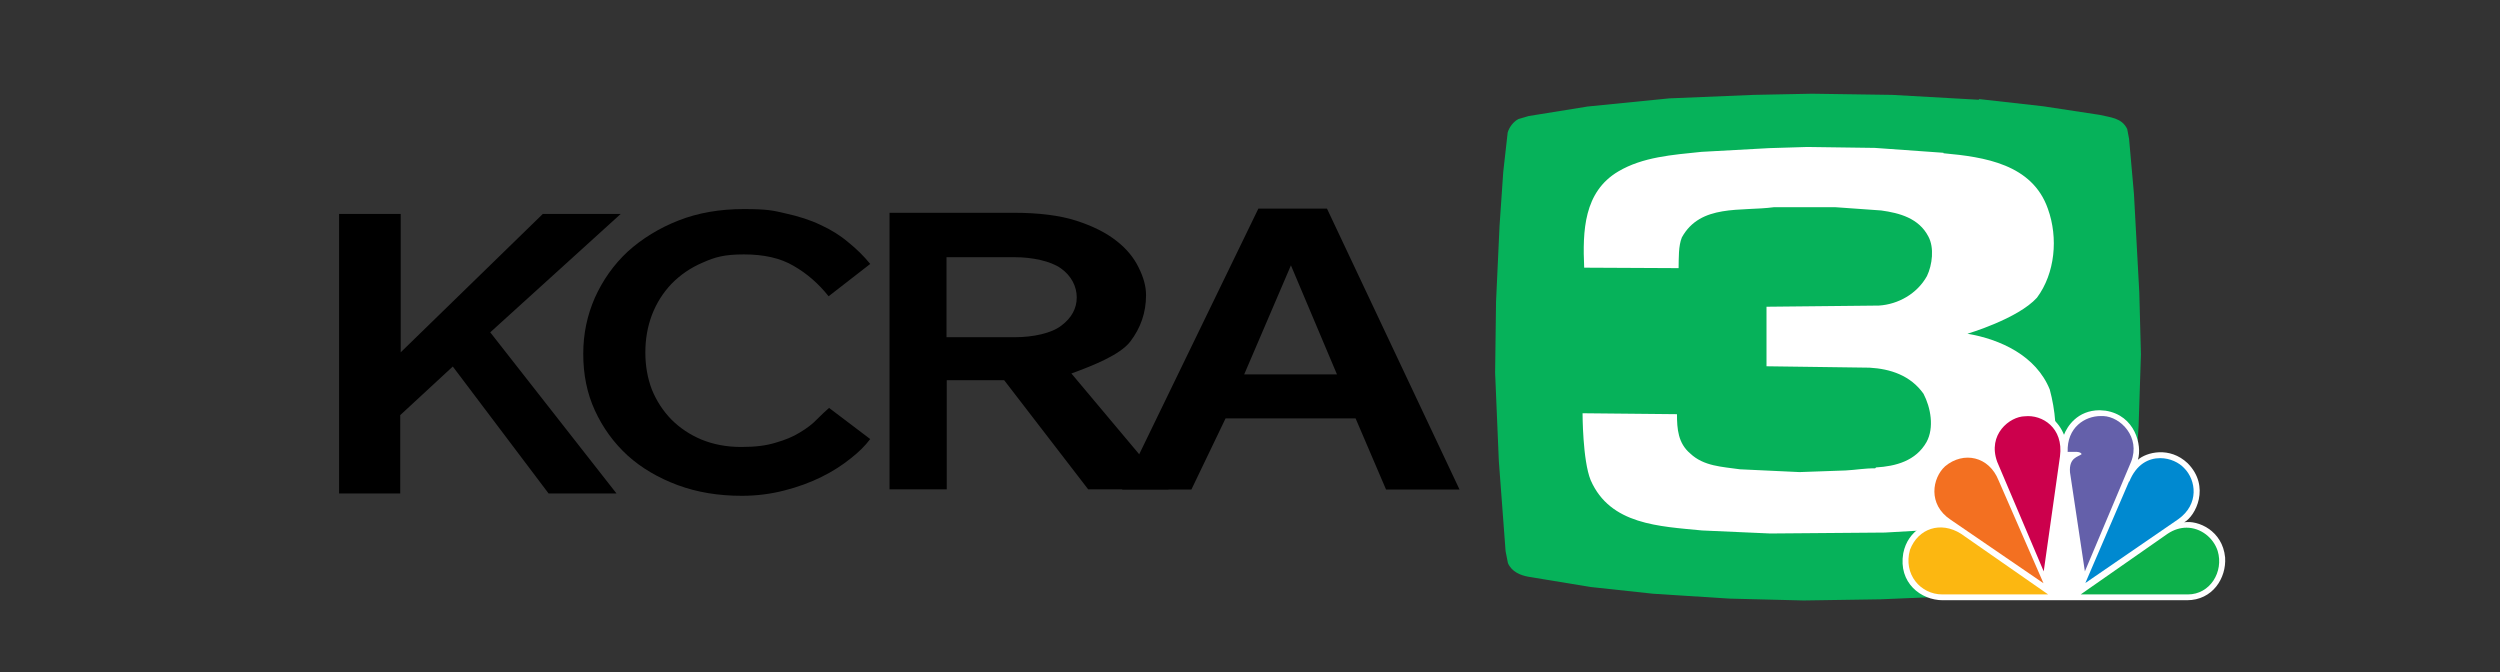
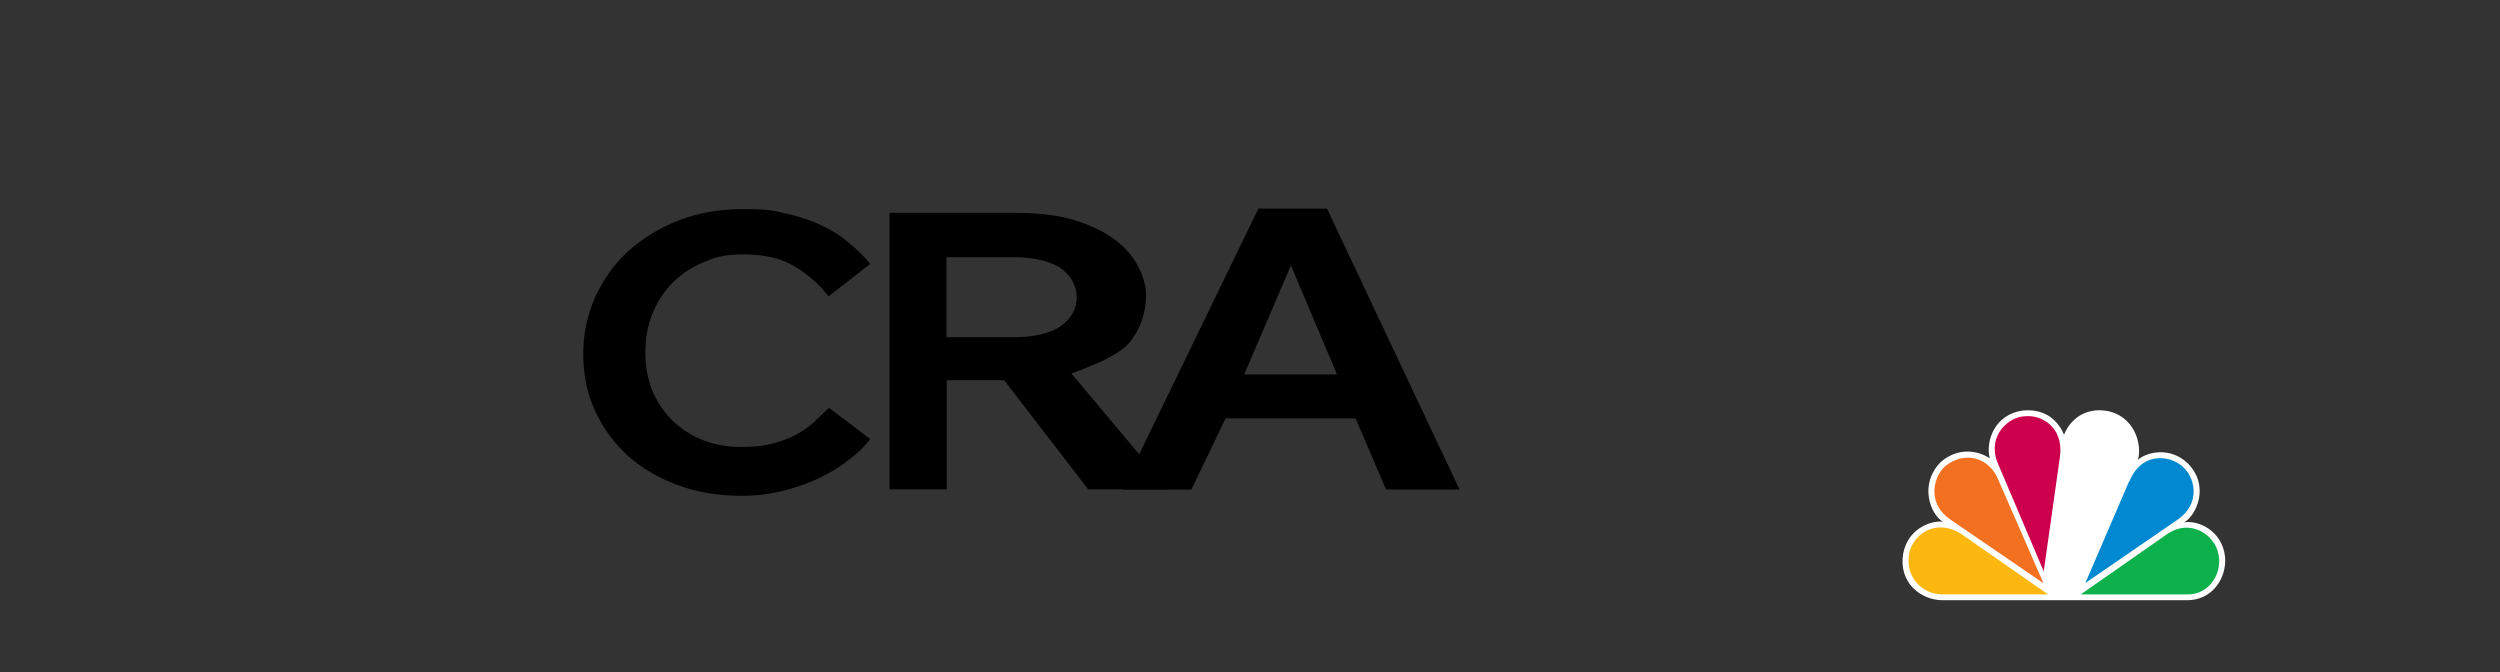
<svg xmlns="http://www.w3.org/2000/svg" xmlns:ns1="http://sodipodi.sourceforge.net/DTD/sodipodi-0.dtd" xmlns:ns2="http://www.inkscape.org/namespaces/inkscape" id="svg87" version="1.1" viewBox="0 0 1075 289">
  <rect x="0" y="0" width="1075" height="289" fill="#333333" stroke="none" />
  <defs>
    <style>
      .st0 {
        fill: #0db14b;
      }

      .st1 {
        fill: #06b25a;
      }

      .st2 {
        fill: #fff;
      }

      .st3 {
        fill: #0089d0;
      }

      .st4 {
        fill: #cc004c;
      }

      .st5 {
        fill: #6460aa;
      }

      .st6 {
        fill: #fcb711;
      }

      .st7 {
        fill: #f37021;
      }
    </style>
  </defs>
  <ns1:namedview id="base" bordercolor="#666666" borderopacity="1.0" fit-margin-bottom="0" fit-margin-left="0" fit-margin-right="0" fit-margin-top="0" ns2:current-layer="layer1" ns2:cx="612.74633" ns2:cy="160.14422" ns2:document-rotation="0" ns2:document-units="px" ns2:pagecheckerboard="true" ns2:pageopacity="0.0" ns2:pageshadow="2" ns2:window-height="847" ns2:window-maximized="1" ns2:window-width="1440" ns2:window-x="0" ns2:window-y="25" ns2:zoom="0.7" pagecolor="#ffffff" showgrid="false" units="px" />
  <g id="layer1" ns2:groupmode="layer" ns2:label="Layer 1">
-     <path id="path935" d="M146,92h26.3v59.5l61.1-59.5h33.5l-56.1,50.9,54.3,69.3h-29.2l-41.2-54.6-22.6,20.9v33.7h-26.3v-120.2Z" ns2:connector-curvature="0" ns1:nodetypes="ccccccccccccc" />
    <path id="path937" d="M374.1,188.9c-2,2.7-4.8,5.5-8.4,8.3-3.5,2.8-7.6,5.5-12.5,7.9-4.8,2.4-10.1,4.3-15.9,5.8-5.8,1.5-11.9,2.3-18.3,2.3-10.1,0-19.2-1.5-27.6-4.6-8.3-3.1-15.5-7.3-21.5-12.7-6-5.5-10.7-12-14.1-19.4-3.4-7.4-5-15.5-5-24.3s1.7-16.6,5-24.2c3.4-7.5,8-14.1,14.1-19.8,6.2-5.6,13.5-10.1,21.9-13.4,8.4-3.3,17.8-4.9,28-4.9s12.6.6,18.1,1.9c5.5,1.2,10.5,2.8,14.9,4.9,4.6,2.1,8.6,4.6,12.1,7.6,3.5,2.8,6.6,5.9,9.3,9.2l-17.9,13.9c-4.3-5.4-9.3-9.8-15.1-13.1-5.6-3.3-12.7-4.9-21.3-4.9s-12.5,1.2-17.7,3.5c-5.2,2.2-9.7,5.3-13.5,9.2-3.6,3.8-6.4,8.2-8.4,13.4-1.9,5.1-2.8,10.4-2.8,16.1,0,5.6.9,10.9,2.8,15.9,2,4.9,4.8,9.2,8.4,12.9,3.6,3.6,7.9,6.5,12.9,8.6,5.1,2.1,10.8,3.2,17.1,3.2s10.7-.6,14.7-1.8c4.2-1.2,7.6-2.6,10.5-4.4,3-1.8,5.4-3.6,7.2-5.5,2-2,3.8-3.7,5.4-5.1l17.7,13.4Z" ns2:connector-curvature="0" />
    <path id="path939" d="M382.4,91.5h53.8c10.2,0,19.5,1.1,26.6,3.4s12.9,5.2,17.3,8.7c4.4,3.4,7.5,7.3,9.5,11.4,2.1,4.2,3.2,8.1,3.2,11.9,0,7.5-2.3,14.1-6.8,20-4.4,5.7-16,10.3-25.3,13.7l41.8,49.8h-34.6l-36.1-46.9h-24.7v46.9h-24.6v-118.9ZM436.4,145c7.8,0,15.8-1.7,20-5,4.4-3.3,6.6-7.4,6.6-12.1s-2.3-9.3-6.8-12.5c-4.5-3.2-12.5-4.8-19.8-4.8h-29.4v34.4h29.4Z" ns2:connector-curvature="0" ns1:nodetypes="cscccscccccccccscscsccs" />
    <path id="path941" d="M541.3,89.7h29.3l57,120.8h-31.6l-13.1-30.6h-55.9l-14.7,30.6h-29.8l58.6-120.8ZM574.9,161l-19.8-46.9-20.1,46.9h39.9Z" ns2:connector-curvature="0" ns1:nodetypes="ccccccccccccc" />
    <g id="layer1-75" ns2:label="Layer 1">
      <g id="layer1-7" ns2:label="Layer 1">
        <g id="layer1-9" ns2:label="Layer 1">
          <g id="g3457">
            <g id="g2582">
-               <path id="path2584" class="st1" d="M851,42.6l27.6,3.1,24.3,3.7c4.4,1.1,9.5,1.2,11.8,6.1l.8,4.2,2.1,23.7,2.3,42.4.7,26.6-1,30.7-2.2,35.4-2.3,20.9c-.2,3.3-2.3,6.5-5.2,8l-6.4,1.6-25.7,3.8-33.7,3.4-35.4,1.5-33.1.5-31.9-.8-32.9-2.1-26.9-2.9-26.7-4.4c-3.3-.6-7.2-2.1-8.8-5.9l-1-5.1-2.9-38.7-1.6-38,.4-30.6,1.5-32.5,1.6-23.3,1.9-16.9c.7-2.4,2.5-4.7,4.6-5.8l4.4-1.3,25.4-4.1,35.1-3.5,36.3-1.5,25-.5,34.5.5,37.3,2.1Z" ns2:connector-curvature="0" />
-             </g>
+               </g>
            <g id="g2586">
-               <path id="path2588" class="st2" d="M835.7,65.9c17.7,1.6,38.2,4.7,44.9,23.9,4.5,12.5,3.1,27.7-4.7,38.2-8.2,9.1-29.9,15.5-29.9,15.5,14.1,2.4,29.5,9.4,35.4,24,4.7,17.5,4,39.9-12.1,51.2-9,6.1-19.8,7.3-30.9,8.7l-27.9,1.6-49.3.4-29.3-1.3c-18.3-1.8-39.5-2.4-47.9-21.6-3.5-8.5-3.5-28.8-3.5-28.8l40.6.4c0,6.4.5,12.5,5.7,16.9,5.8,5.5,13.7,5.7,21.4,6.8l25.6,1.2,19.8-.7c4.2-.2,8.5-1,12.7-.9l.4-.4c8.5-.5,17.1-2.8,21.7-10.9,3.4-6.2,1.8-14.9-1.3-20.8-5.6-7.9-14.3-10.7-23.2-11.2l-44.3-.6v-25.6s48.3-.5,48.3-.5c8.3-.5,16.5-5.1,20.7-12.7,2.3-4.8,3.2-12.2.6-17-4.1-7.9-12.4-10.1-20.3-11.2l-19.7-1.4h-26.4c-14.2,1.9-31.6-1.5-39.6,13-1.5,3.7-1.3,8.8-1.4,13.2l-40.6-.2c-.7-15.8-.2-32.6,14.7-41.4,10.5-6.2,23.1-7.1,35.7-8.4l29.1-1.6,16.4-.5,29.1.4,29.5,2.1Z" ns2:connector-curvature="0" />
-             </g>
+               </g>
          </g>
        </g>
      </g>
      <g id="layer1-74" ns2:label="Layer 1">
        <g id="g4494">
          <path id="path4468" class="st2" d="M887.5,186.9c-2.2-5.4-7.4-11.2-17.3-10.4-12.6,1.4-16.5,13.4-14.6,20.6-5-3.4-13.5-4.9-21,1.5-9.6,9.6-4.5,22.6.8,25.7-5.8-.5-15,3.4-17,13.6-2.2,12.7,7.6,20.2,17,20.2h105c11,0,17-9.5,16.4-18.4-1.1-11.6-11.7-16.1-17.6-15.1,4.9-2.7,11.4-15.4,1.5-25.4-7.8-7.4-17.8-4.7-21.4-1.5,1.9-6.2-1.2-19.1-13.9-21.1-.9,0-1.7-.2-2.5-.2-9.7,0-14.1,7.1-15.4,10.6" ns2:connector-curvature="0" />
          <path id="path4470" class="st7" d="M836.4,200.5c-5.5,5-7.6,16.4,2.4,23l39.9,27.3-19.3-44.2c-4.1-10.4-15.1-12.7-23-6.1" ns2:connector-curvature="0" />
          <path id="path4472" class="st4" d="M870.7,179c-6.5.1-16.2,7.8-11.9,19.6l20,47.1,7-49.5c1.6-12.3-7.7-18-15.1-17.2" ns2:connector-curvature="0" />
-           <path id="path4474" class="st5" d="M889,194.3h3.8s2,0,2.3,1c-1.5,1.2-5.5,1.4-5,7.8l6.4,42.6,19.9-47.2c4.1-10.5-4.5-19.3-12-19.6-.4,0-.7,0-1.1,0-6.8,0-14.6,4.9-14.2,15.5" ns2:connector-curvature="0" />
          <path id="path4476" class="st3" d="M915.5,207l-18.8,43.7,39.9-27.4c9.2-6.5,7.7-16.9,2.6-22-2.2-2.4-6.1-4.3-10.3-4.3-5,0-10.3,2.6-13.3,10.1" ns2:connector-curvature="0" />
          <path id="path4478" class="st0" d="M932.1,229.5l-37.4,26.1h46.1c9.5,0,15.5-9.7,12.8-18.7-1.8-5.6-7.2-10-13.4-10-2.6,0-5.4.8-8.1,2.6" ns2:connector-curvature="0" />
          <path id="path4480" class="st6" d="M835.3,255.6h45.4l-37.5-26.1c-8.7-5.5-18.4-2.3-21.9,6.9-3,10.5,4.5,19.2,13.9,19.2" ns2:connector-curvature="0" />
        </g>
      </g>
    </g>
  </g>
</svg>